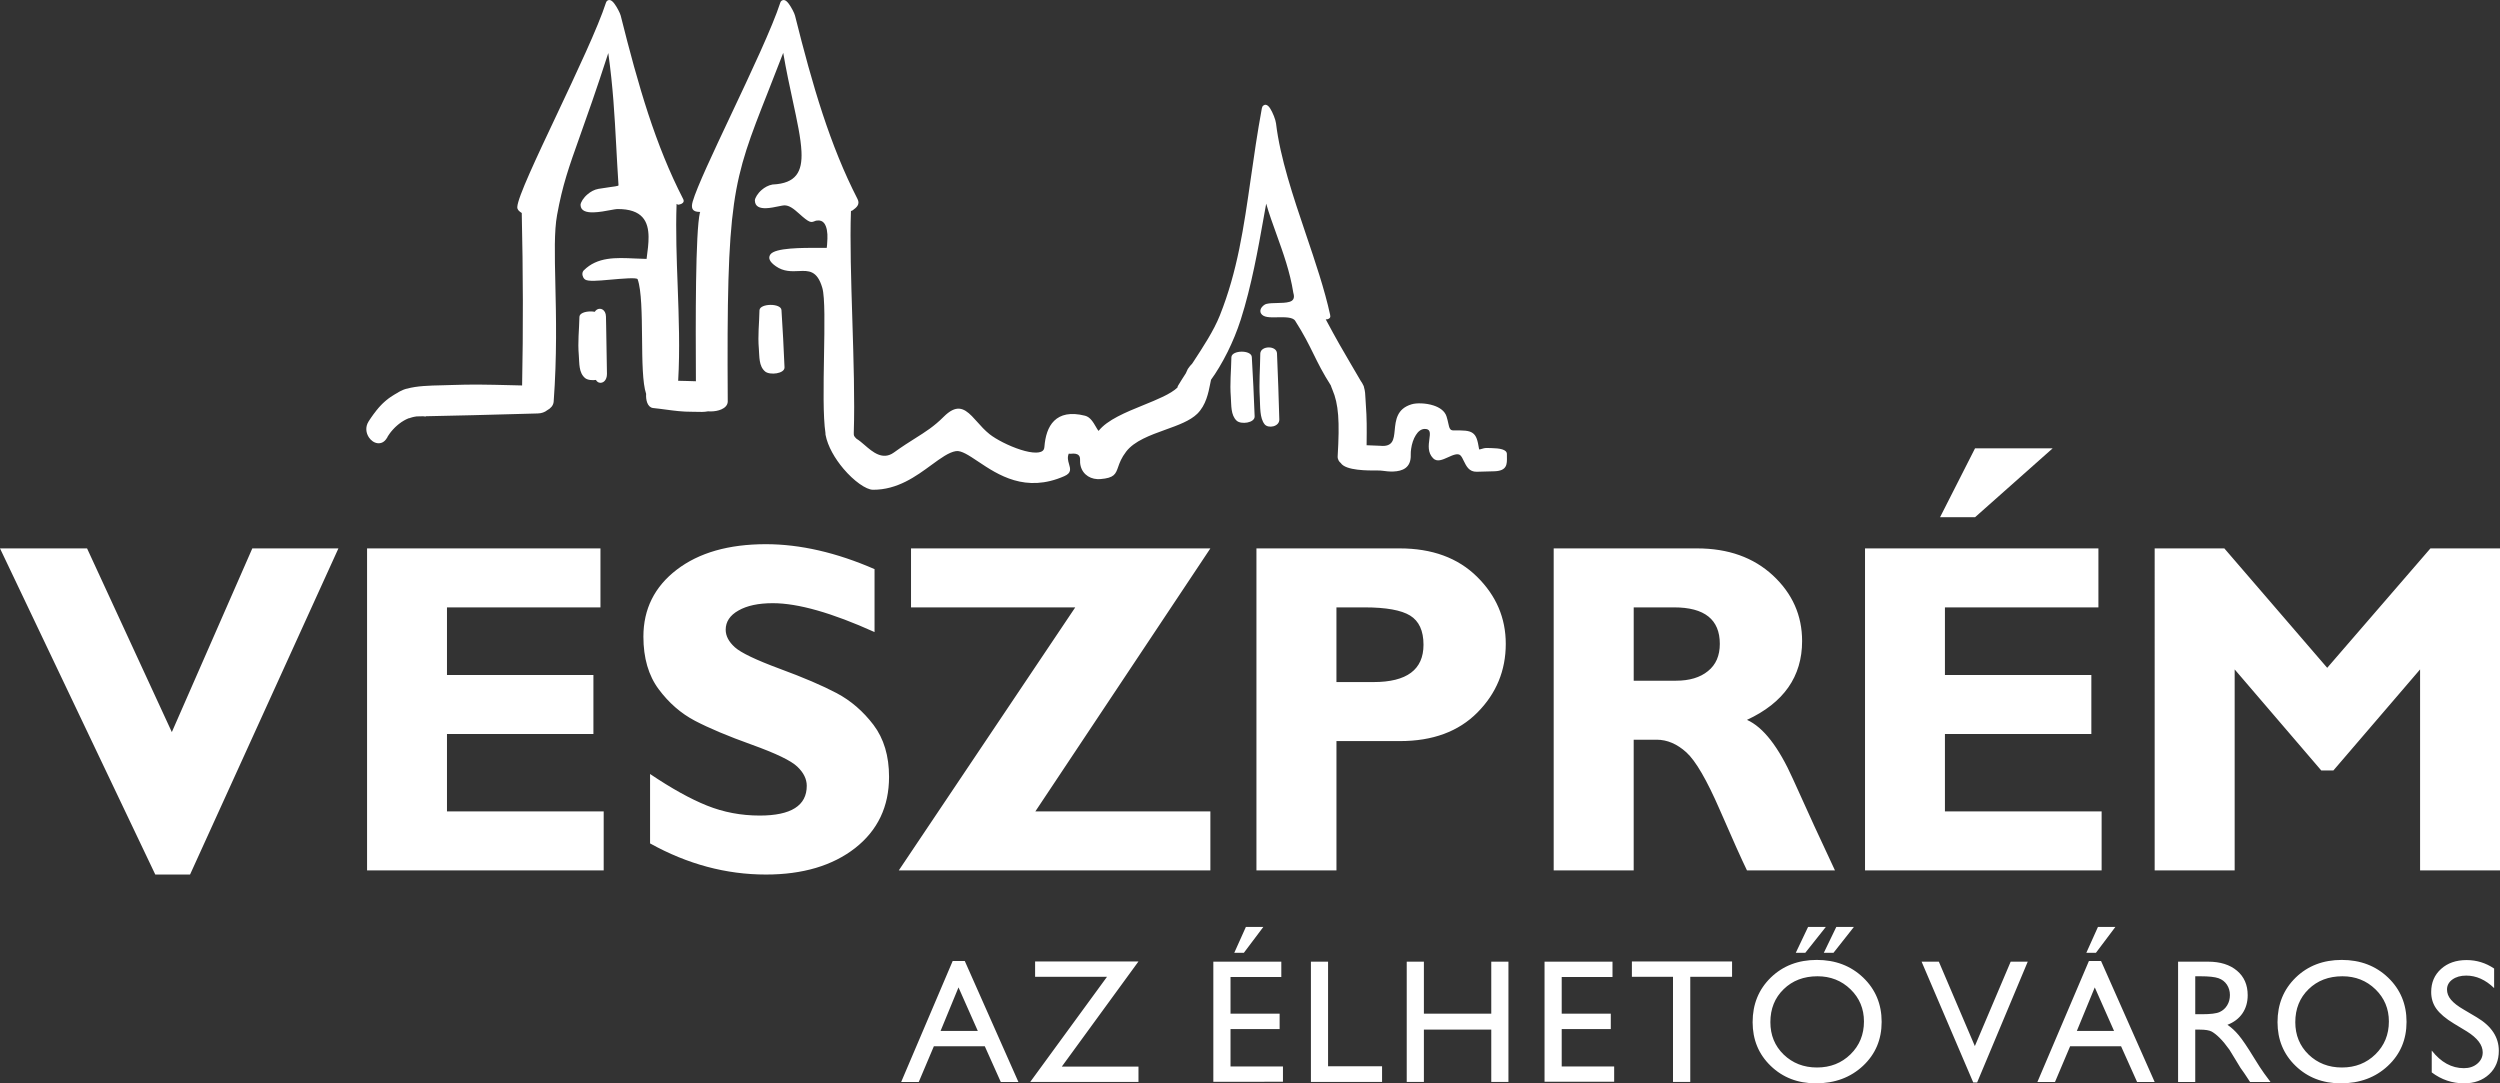
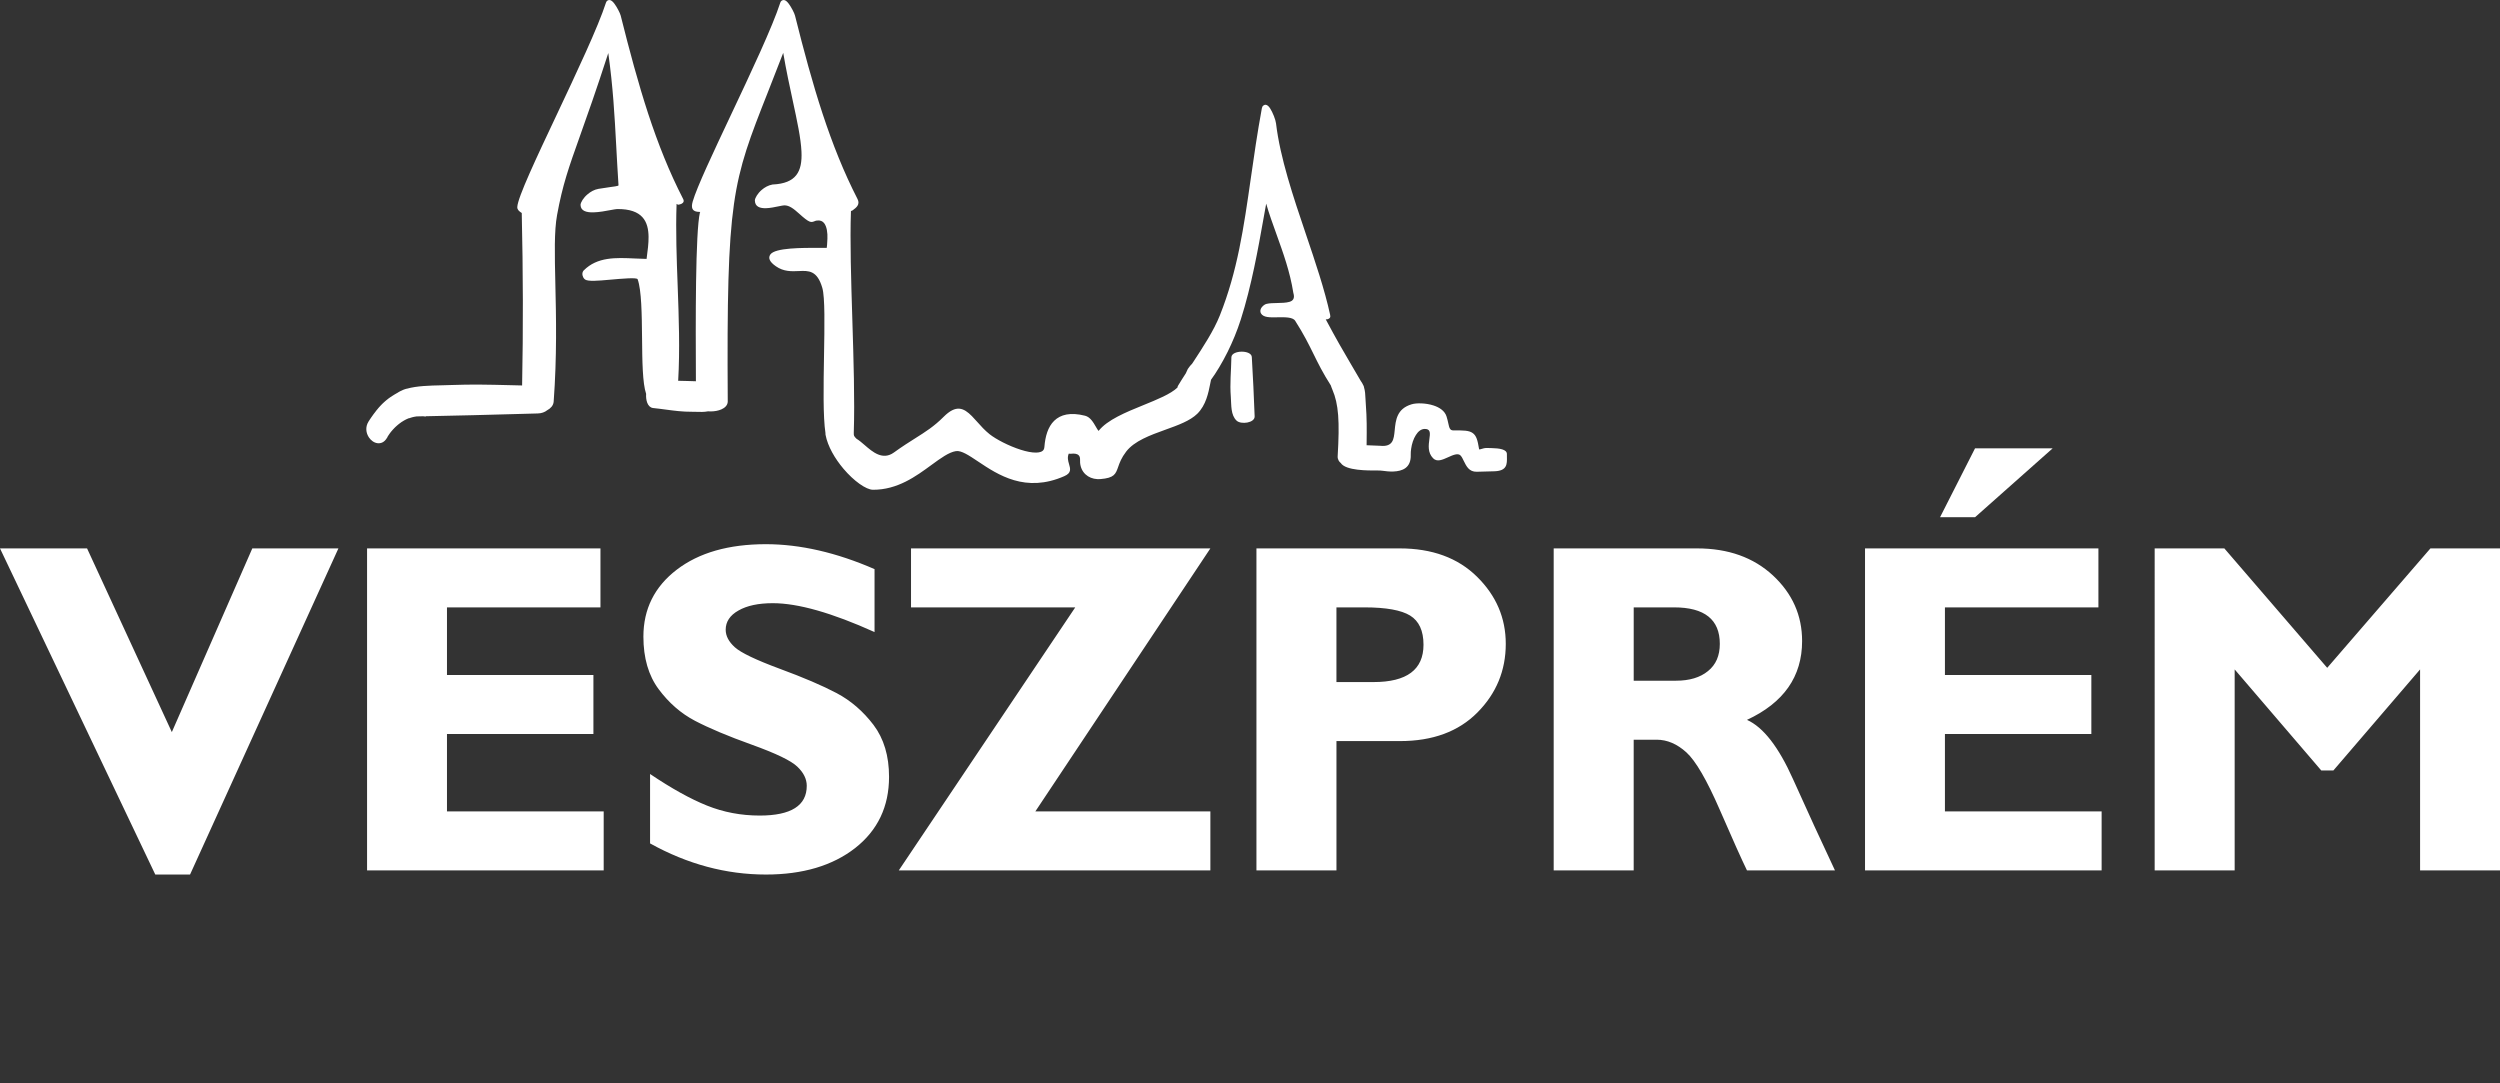
<svg xmlns="http://www.w3.org/2000/svg" version="1.1" id="Réteg_1" x="0px" y="0px" width="120px" height="52px" viewBox="0 0 120 52" enable-background="new 0 0 120 52" xml:space="preserve">
  <rect x="0" y="0" width="120" height="52" fill="#333333" stroke="none" />
  <g>
    <path fill="#FFFFFF" d="M111.706,32.056l4.954-5.732H120v15.456h-3.836v-9.648l-4.16,4.849h-0.584l-4.156-4.849v9.648h-3.84V26.323   h3.344L111.706,32.056z M98.529,21.519l-3.727,3.308h-1.68l1.68-3.308H98.529z M100.878,38.947v2.832H89.521V26.323h11.203v2.831   h-7.367v3.245h7.028v2.832h-7.028v3.716H100.878z M78.418,29.154v3.52h2.029c0.647,0,1.16-0.154,1.535-0.461   c0.381-0.305,0.569-0.739,0.569-1.309c0-1.164-0.73-1.75-2.195-1.75H78.418z M74.578,26.323h6.881c1.495,0,2.707,0.433,3.641,1.297   c0.935,0.87,1.401,1.92,1.401,3.151c0,1.703-0.882,2.964-2.647,3.783c0.78,0.349,1.519,1.295,2.211,2.845   c0.696,1.548,1.366,3.01,2.013,4.38h-4.224c-0.247-0.51-0.686-1.479-1.306-2.911c-0.621-1.428-1.156-2.349-1.601-2.753   s-0.922-0.609-1.427-0.609h-1.103v6.273h-3.84V26.323z M64.149,29.154v3.585h1.783c1.597,0,2.396-0.598,2.396-1.791   c0-0.673-0.215-1.137-0.642-1.401c-0.424-0.26-1.155-0.393-2.183-0.393H64.149z M60.309,26.323h6.871   c1.558,0,2.797,0.452,3.719,1.362c0.919,0.906,1.378,1.979,1.378,3.219c0,1.283-0.455,2.383-1.362,3.297s-2.146,1.371-3.711,1.371   h-3.054v6.207h-3.841V26.323z M58.098,26.323l-8.401,12.624h8.401v2.832H43.142l8.47-12.625h-7.883v-2.831H58.098z M41.978,27.318   v3.021c-2.045-0.922-3.671-1.386-4.883-1.386c-0.692,0-1.242,0.118-1.649,0.352c-0.41,0.23-0.613,0.54-0.613,0.922   c0,0.298,0.146,0.576,0.44,0.842c0.294,0.265,1.013,0.608,2.15,1.03c1.141,0.42,2.051,0.809,2.736,1.171   c0.685,0.362,1.272,0.873,1.769,1.525c0.497,0.658,0.746,1.49,0.746,2.493c0,1.428-0.543,2.568-1.627,3.419   c-1.084,0.845-2.514,1.271-4.283,1.271c-1.913,0-3.765-0.497-5.561-1.494v-3.332c1.031,0.694,1.942,1.2,2.736,1.518   c0.794,0.318,1.635,0.477,2.527,0.477c1.505,0,2.258-0.477,2.258-1.427c0-0.326-0.15-0.632-0.452-0.919   c-0.301-0.29-1.027-0.638-2.18-1.054c-1.147-0.41-2.06-0.797-2.732-1.148c-0.675-0.354-1.254-0.859-1.744-1.517   c-0.488-0.657-0.733-1.496-0.733-2.524c0-1.325,0.535-2.397,1.601-3.213c1.065-0.816,2.491-1.224,4.28-1.224   C38.408,26.122,40.147,26.521,41.978,27.318 M28.977,38.947v2.832H17.619V26.323h11.203v2.831h-7.367v3.245h7.029v2.832h-7.029   v3.716H28.977z M16.244,26.323L9.122,41.979H7.454L0,26.323h4.179l4.069,8.818l3.863-8.818H16.244z" />
-     <path fill="#FFFFFF" d="M118.412,49.51l-0.626-0.379c-0.394-0.238-0.672-0.477-0.84-0.709c-0.167-0.232-0.249-0.501-0.249-0.805   c0-0.455,0.158-0.824,0.473-1.107c0.313-0.284,0.723-0.427,1.226-0.427c0.481,0,0.921,0.136,1.322,0.407v0.938   c-0.414-0.401-0.861-0.6-1.339-0.6c-0.27,0-0.49,0.063-0.663,0.187c-0.173,0.125-0.26,0.287-0.26,0.481   c0,0.174,0.063,0.339,0.189,0.488c0.126,0.153,0.33,0.312,0.614,0.476l0.63,0.373c0.703,0.419,1.054,0.953,1.054,1.602   c0,0.465-0.152,0.84-0.463,1.13c-0.31,0.288-0.71,0.435-1.205,0.435c-0.567,0-1.086-0.175-1.552-0.525v-1.049   c0.443,0.564,0.958,0.846,1.544,0.846c0.258,0,0.474-0.071,0.645-0.217c0.172-0.145,0.258-0.326,0.258-0.543   C119.17,50.159,118.916,49.826,118.412,49.51 M112.436,46.861c-0.659,0-1.201,0.207-1.625,0.621   c-0.424,0.413-0.637,0.941-0.637,1.582c0,0.623,0.213,1.141,0.638,1.555c0.428,0.412,0.96,0.621,1.601,0.621   c0.642,0,1.179-0.212,1.608-0.633c0.43-0.422,0.645-0.946,0.645-1.577c0-0.61-0.215-1.125-0.645-1.543   C113.591,47.07,113.063,46.861,112.436,46.861 M112.403,46.076c0.89,0,1.631,0.282,2.224,0.847   c0.591,0.566,0.887,1.274,0.887,2.125c0,0.853-0.299,1.557-0.896,2.114C114.021,51.72,113.267,52,112.357,52   c-0.867,0-1.591-0.28-2.169-0.838s-0.867-1.258-0.867-2.098c0-0.863,0.292-1.575,0.874-2.142   C110.777,46.358,111.513,46.076,112.403,46.076 M105.618,46.861h-0.246v1.822h0.312c0.418,0,0.705-0.034,0.86-0.106   c0.156-0.072,0.274-0.179,0.362-0.325c0.088-0.144,0.13-0.309,0.13-0.493c0-0.183-0.049-0.348-0.144-0.494   c-0.098-0.147-0.232-0.251-0.407-0.312C106.312,46.893,106.022,46.861,105.618,46.861 M104.548,51.935v-5.775h1.441   c0.583,0,1.045,0.145,1.388,0.435c0.341,0.288,0.512,0.679,0.512,1.173c0,0.336-0.084,0.627-0.251,0.873   c-0.167,0.245-0.408,0.429-0.722,0.55c0.184,0.121,0.364,0.286,0.54,0.495c0.176,0.21,0.423,0.574,0.741,1.096   c0.201,0.328,0.361,0.575,0.482,0.74l0.306,0.414h-0.981l-0.252-0.382c-0.008-0.012-0.023-0.037-0.048-0.07l-0.161-0.227   l-0.256-0.422l-0.275-0.45c-0.17-0.237-0.326-0.427-0.468-0.566c-0.142-0.141-0.27-0.241-0.383-0.304   c-0.114-0.062-0.307-0.093-0.576-0.093h-0.213v2.514H104.548z M101.537,44.494l-0.931,1.239h-0.462l0.557-1.239H101.537z    M101.475,49.486l-0.926-2.091l-0.861,2.091H101.475z M100.268,46.127h0.582l2.574,5.808h-0.844l-0.768-1.713h-2.447l-0.725,1.713   h-0.845L100.268,46.127z M96.513,46.159h0.819l-2.43,5.8h-0.186l-2.48-5.8h0.828l1.729,4.054L96.513,46.159z M88.986,44.494   l-0.977,1.239h-0.465l0.598-1.239H88.986z M87.639,44.494l-0.984,1.239h-0.457l0.589-1.239H87.639z M87.24,46.861   c-0.659,0-1.201,0.207-1.625,0.621c-0.425,0.413-0.637,0.941-0.637,1.582c0,0.623,0.212,1.141,0.638,1.555   c0.428,0.412,0.96,0.621,1.6,0.621c0.642,0,1.179-0.212,1.609-0.633c0.43-0.422,0.645-0.946,0.645-1.577   c0-0.61-0.215-1.125-0.645-1.543C88.395,47.07,87.866,46.861,87.24,46.861 M87.208,46.076c0.89,0,1.631,0.282,2.224,0.847   c0.59,0.566,0.887,1.274,0.887,2.125c0,0.853-0.3,1.557-0.896,2.114C88.825,51.72,88.07,52,87.162,52   c-0.867,0-1.592-0.28-2.169-0.838c-0.579-0.558-0.867-1.258-0.867-2.098c0-0.863,0.291-1.575,0.873-2.142   C85.582,46.358,86.316,46.076,87.208,46.076 M78.331,46.15h4.808v0.736h-2.006v5.048h-0.829v-5.048h-1.973V46.15z M74.138,46.159   H77.4v0.736h-2.438v1.76h2.356v0.739h-2.356v1.795h2.518v0.736h-3.342V46.159z M71.581,46.159h0.824v5.775h-0.824v-2.514h-3.234   v2.514h-0.824v-5.775h0.824v2.496h3.234V46.159z M62.924,46.159h0.823v5.022h2.592v0.753h-3.415V46.159z M60.639,44.494   l-0.932,1.239h-0.461l0.556-1.239H60.639z M58.24,46.159h3.263v0.736h-2.438v1.76h2.357v0.739h-2.357v1.795h2.517v0.736H58.24   V46.159z M49.685,46.15h4.962l-3.681,5.048h3.681v0.736H49.45l3.687-5.048h-3.452V46.15z M46.935,49.486l-0.927-2.091l-0.861,2.091   H46.935z M45.729,46.127h0.58l2.575,5.808h-0.846l-0.767-1.713h-2.446L44.1,51.935h-0.844L45.729,46.127z" />
    <rect x="27.896" y="13.31" fill="#FFFFFF" width="0.001" height="0" />
    <path fill="#FFFFFF" d="M19.637,20.078l0.014-0.005l0,0l0.015-0.005l0.015-0.006l0.016-0.005l0.015-0.005l0,0l0.014-0.004h0.001   l0.016-0.006l0,0l0.016-0.005l0,0l0.014-0.003l0,0l0.018-0.005l0.015-0.005l0,0h0.001h0.001h0.001l0.012-0.003l0.015-0.003v-0.002   l0.01-0.001l0.021-0.005l0.012-0.002l0,0l0.02-0.004l0.016-0.002l0.016-0.003l0.017-0.003l0,0l0.014-0.002l0.019-0.003l0,0   l0.017-0.003h0.009l0.302-0.007l0.001,0.001h0.001l0,0l0.014,0.001h0.001h0.002l0.001,0.001h0.002v-0.001l0.005,0.001h0.001h0.001   l0.017,0.002l0.017,0.002l0.056,0.006l0.019-0.014c1.606-0.031,2.902-0.066,4.457-0.109l0.911-0.025   c0.093-0.002,0.176-0.018,0.249-0.044c0.075-0.025,0.141-0.063,0.197-0.107c0.085-0.045,0.158-0.103,0.213-0.169   c0.059-0.072,0.095-0.155,0.102-0.248c0.16-2.168,0.117-4.078,0.081-5.641c-0.032-1.417-0.059-2.547,0.082-3.313   c0.264-1.452,0.558-2.275,1.105-3.812c0.336-0.944,0.769-2.156,1.354-3.965c0.229,1.653,0.3,2.957,0.381,4.458   c0.032,0.585,0.064,1.2,0.108,1.865l0.001,0.006l0.001,0.007c0.005,0.031-0.025,0.042-0.156,0.063   c-0.059,0.01-0.133,0.02-0.221,0.031l0,0c-0.152,0.022-0.347,0.049-0.587,0.089c-0.201,0.035-0.38,0.139-0.52,0.259   C28,9.495,27.876,9.711,27.866,9.826V9.83v0.011c0.009,0.285,0.281,0.362,0.628,0.352c0.266-0.007,0.577-0.065,0.816-0.11   c0.146-0.026,0.265-0.049,0.313-0.049c1.227-0.012,1.501,0.607,1.508,1.335c0.004,0.317-0.043,0.661-0.086,0.985l-0.01,0.074   c-0.186-0.004-0.377-0.012-0.565-0.021c-0.909-0.042-1.797-0.083-2.45,0.572c-0.007,0.007-0.014,0.016-0.023,0.028l0,0   c-0.043,0.06-0.051,0.139-0.035,0.212c0.014,0.063,0.046,0.127,0.089,0.169h0.001c0.01,0.012,0.021,0.021,0.033,0.029l0,0   c0.145,0.101,0.633,0.059,1.165,0.011c0.628-0.055,1.324-0.117,1.357-0.024c0.188,0.527,0.2,1.686,0.212,2.818   c0.01,1.099,0.021,2.174,0.195,2.683c-0.01,0.15,0.007,0.303,0.051,0.421c0.052,0.14,0.141,0.237,0.273,0.258l0.007,0.001   c0.22,0.022,0.423,0.05,0.62,0.076c0.408,0.055,0.793,0.106,1.255,0.104c0.062,0,0.13,0.002,0.199,0.003   c0.186,0.007,0.38,0.013,0.565-0.024c0.044,0.003,0.089,0.005,0.137,0.004c0.178,0,0.36-0.034,0.502-0.096   c0.169-0.073,0.289-0.189,0.307-0.346c0.002-0.01,0.002-0.023,0.002-0.036c-0.061-9.807,0.211-10.495,1.934-14.864   c0.218-0.552,0.457-1.159,0.729-1.869c0.142,0.834,0.307,1.601,0.457,2.293c0.211,0.977,0.389,1.803,0.419,2.445   c0.047,0.974-0.263,1.527-1.375,1.581h-0.008L37.08,8.857c-0.2,0.035-0.379,0.138-0.519,0.259   c-0.194,0.167-0.319,0.383-0.327,0.499l-0.001,0.004l0.001,0.01c0.008,0.294,0.242,0.373,0.538,0.365   c0.195-0.006,0.415-0.052,0.598-0.09c0.123-0.024,0.227-0.047,0.276-0.047c0.119-0.001,0.23,0.039,0.34,0.105   c0.117,0.07,0.237,0.172,0.363,0.285c0.513,0.465,0.578,0.438,0.753,0.37c0.028-0.013,0.063-0.025,0.11-0.031   c0.163-0.022,0.273,0.032,0.348,0.127c0.064,0.083,0.105,0.198,0.13,0.324c0.026,0.137,0.032,0.282,0.026,0.421   c-0.009,0.22-0.023,0.399-0.032,0.44c-0.091,0-0.189,0-0.294,0c-0.885-0.004-2.187-0.009-2.414,0.319   c-0.11,0.159-0.049,0.346,0.266,0.564c0.377,0.264,0.756,0.246,1.108,0.23c0.463-0.02,0.876-0.039,1.121,0.807   c0.131,0.447,0.107,1.817,0.082,3.261c-0.024,1.424-0.051,2.918,0.07,3.714l-0.001,0.006c-0.002,0.02-0.001,0.041,0.003,0.063   v0.002c0.105,0.566,0.458,1.159,0.863,1.638c0.495,0.585,1.085,1.006,1.415,1.007c1.179,0.004,2.068-0.649,2.807-1.191   c0.447-0.327,0.836-0.611,1.175-0.664c0.258-0.04,0.617,0.2,1.063,0.498c0.956,0.64,2.278,1.522,4.138,0.704   c0.352-0.154,0.297-0.346,0.223-0.598c-0.039-0.136-0.086-0.3-0.01-0.481c0.004-0.01,0.046,0.012,0.123,0.002   c0.061-0.008,0.131-0.01,0.197,0.001c0.057,0.011,0.11,0.03,0.149,0.065c0.05,0.043,0.081,0.116,0.075,0.234   c-0.002,0.047-0.002,0.094,0.002,0.135c0.02,0.23,0.113,0.42,0.262,0.557c0.146,0.135,0.344,0.216,0.568,0.227   c0.049,0.003,0.098,0.003,0.146-0.002c0.664-0.055,0.729-0.234,0.856-0.598c0.064-0.181,0.147-0.418,0.378-0.72   c0.395-0.515,1.159-0.79,1.881-1.051c0.608-0.218,1.188-0.427,1.535-0.768c0.417-0.412,0.533-1.004,0.618-1.434   c0.013-0.071,0.026-0.138,0.04-0.196c0.246-0.337,0.529-0.801,0.799-1.342c0.23-0.466,0.451-0.992,0.629-1.548   c0.516-1.612,0.844-3.459,1.08-4.787c0.05-0.286,0.098-0.55,0.14-0.778c0.136,0.48,0.313,0.97,0.495,1.473   c0.315,0.877,0.65,1.801,0.807,2.804l0.002,0.01l0.002,0.007c0.077,0.258-0.023,0.371-0.188,0.42s-0.39,0.053-0.6,0.057   c-0.185,0.004-0.359,0.007-0.492,0.039c-0.032,0.006-0.063,0.02-0.095,0.037c-0.058,0.033-0.112,0.082-0.15,0.136   c-0.048,0.068-0.072,0.146-0.055,0.226c0.006,0.02,0.013,0.039,0.023,0.059c0.115,0.203,0.435,0.196,0.789,0.188   c0.348-0.006,0.736-0.015,0.853,0.167c0.42,0.658,0.651,1.129,0.88,1.593c0.223,0.454,0.443,0.901,0.831,1.51   c0.009,0.029,0.02,0.058,0.03,0.088c0.014,0.035,0.027,0.071,0.045,0.113c0.151,0.349,0.238,0.729,0.277,1.228   c0.039,0.508,0.026,1.135-0.023,1.973c-0.004,0.071,0.012,0.137,0.042,0.195c0.025,0.051,0.063,0.093,0.109,0.13   c0.238,0.367,1.314,0.359,1.743,0.356c0.063,0,0.111,0,0.139,0.002c0.027,0,0.074,0.006,0.132,0.013   c0.132,0.018,0.318,0.042,0.508,0.034c0.427-0.015,0.858-0.169,0.835-0.805c-0.002-0.088,0.004-0.187,0.02-0.29   c0.032-0.229,0.107-0.471,0.227-0.656c0.105-0.169,0.246-0.288,0.417-0.292c0.024-0.002,0.05,0,0.078,0.004   c0.214,0.031,0.187,0.236,0.153,0.477c-0.04,0.308-0.087,0.654,0.178,0.926c0.188,0.192,0.445,0.076,0.721-0.049   c0.229-0.104,0.476-0.215,0.599-0.081c0.057,0.06,0.104,0.157,0.152,0.259c0.127,0.259,0.257,0.527,0.624,0.519l0.852-0.023h0.002   c0.605-0.022,0.6-0.346,0.593-0.688c-0.001-0.044-0.002-0.088-0.001-0.131c0.007-0.238-0.361-0.285-0.748-0.294   c-0.07-0.003-0.146-0.003-0.217-0.005c-0.204-0.002-0.36,0.111-0.37,0.054c-0.071-0.427-0.126-0.646-0.313-0.775   c-0.18-0.124-0.438-0.125-0.927-0.123c-0.163,0.001-0.192-0.129-0.237-0.337c-0.022-0.102-0.048-0.215-0.087-0.338   c-0.085-0.261-0.334-0.427-0.621-0.521c-0.372-0.122-0.824-0.126-1.05-0.058c-0.716,0.212-0.77,0.764-0.817,1.262   c-0.042,0.416-0.077,0.786-0.677,0.732l-0.006-0.001l-0.664-0.027l0.001-0.147c0.007-0.606,0.013-1.153-0.039-1.818   c-0.009-0.104-0.013-0.188-0.016-0.267c-0.009-0.203-0.017-0.373-0.07-0.544c-0.001-0.008-0.001-0.015-0.002-0.021   c-0.004-0.021-0.011-0.041-0.021-0.059l-0.015-0.027c-0.016-0.036-0.033-0.07-0.053-0.104c-0.022-0.037-0.046-0.073-0.071-0.108   c-0.172-0.297-0.338-0.578-0.485-0.829c-0.396-0.675-0.651-1.109-1.191-2.119c0.033,0.003,0.064,0.002,0.096-0.008   c0.097-0.028,0.148-0.089,0.115-0.212c-0.264-1.209-0.709-2.527-1.162-3.865c-0.613-1.813-1.238-3.665-1.435-5.321   c-0.021-0.18-0.159-0.524-0.278-0.712c-0.034-0.053-0.069-0.097-0.102-0.125c-0.076-0.066-0.151-0.078-0.226-0.02   c-0.038,0.026-0.063,0.071-0.074,0.132c-0.221,1.205-0.381,2.315-0.531,3.368c-0.34,2.371-0.64,4.453-1.485,6.574   c-0.296,0.741-0.791,1.493-1.297,2.267l-0.044,0.065c-0.017,0.015-0.033,0.029-0.048,0.046c-0.02,0.021-0.039,0.044-0.059,0.071   c-0.047,0.068-0.063,0.086-0.069,0.094c-0.009,0.011-0.012,0.016-0.021,0.029l0,0c-0.006,0.011-0.008,0.016-0.012,0.025   c-0.005,0.014-0.02,0.05-0.083,0.182c-0.063,0.098-0.126,0.196-0.187,0.291c-0.059,0.095-0.121,0.195-0.187,0.304   c-0.018,0.029-0.027,0.06-0.028,0.089c-0.325,0.311-0.967,0.572-1.636,0.844c-0.844,0.343-1.729,0.704-2.151,1.238   c-0.035-0.037-0.08-0.114-0.129-0.199c-0.124-0.214-0.271-0.469-0.521-0.531c-0.706-0.178-1.175-0.055-1.48,0.243   c-0.301,0.293-0.431,0.751-0.47,1.256c-0.003,0.049-0.015,0.089-0.031,0.121c-0.054,0.103-0.187,0.147-0.362,0.15   c-0.207,0.005-0.469-0.049-0.742-0.136c-0.573-0.181-1.188-0.503-1.497-0.748c-0.23-0.183-0.421-0.397-0.594-0.592   c-0.087-0.097-0.169-0.189-0.255-0.276c-0.396-0.398-0.76-0.563-1.359,0.038c-0.459,0.459-0.861,0.712-1.354,1.023   c-0.298,0.188-0.629,0.397-1.029,0.686c-0.54,0.391-1.021-0.023-1.409-0.36c-0.137-0.116-0.263-0.227-0.385-0.298   c-0.063-0.061-0.099-0.102-0.116-0.139c-0.016-0.034-0.019-0.079-0.017-0.146c0.051-1.574-0.01-3.521-0.069-5.441   c-0.059-1.888-0.117-3.749-0.067-5.198c0-0.019,0.039-0.011,0.084-0.044c0.166-0.122,0.37-0.272,0.232-0.541   c-0.659-1.285-1.196-2.636-1.676-4.091C39.004,4,38.584,2.441,38.16,0.747c-0.031-0.122-0.181-0.411-0.307-0.577   c-0.038-0.049-0.076-0.092-0.111-0.118c-0.074-0.058-0.149-0.07-0.22-0.021c-0.032,0.021-0.056,0.053-0.068,0.096   c-0.377,1.167-1.412,3.361-2.365,5.38c-0.853,1.81-1.642,3.479-1.84,4.168c-0.093,0.323,0.007,0.433,0.158,0.476l0,0   c0.051,0.015,0.1,0.016,0.147,0.019c0.027,0.001,0.053,0.002,0.071,0.006c0.013,0.003-0.024-0.001-0.027,0.014   c-0.11,0.466-0.163,1.768-0.187,3.338c-0.021,1.514-0.017,3.278-0.008,4.772c-0.146-0.005-0.289-0.01-0.433-0.013   c-0.138-0.003-0.277-0.007-0.418-0.01c0.087-1.512,0.031-3.029-0.024-4.548c-0.049-1.311-0.098-2.622-0.053-3.929   c0.002-0.042,0.042,0.034,0.081,0.026c0.057-0.011,0.109-0.02,0.154-0.043c0.097-0.051,0.138-0.123,0.079-0.236   c-0.66-1.283-1.198-2.635-1.676-4.089C30.636,4,30.217,2.441,29.793,0.747c-0.031-0.122-0.181-0.411-0.307-0.577   c-0.038-0.049-0.076-0.092-0.111-0.118c-0.074-0.058-0.149-0.07-0.221-0.021c-0.031,0.021-0.055,0.053-0.067,0.096   c-0.377,1.168-1.413,3.361-2.365,5.381c-0.977,2.07-1.868,3.958-1.892,4.424c-0.006,0.129,0.076,0.191,0.158,0.254   c0.027,0.021,0.055,0.031,0.056,0.037c0.031,1.402,0.05,2.804,0.053,4.205c0.003,1.356-0.009,2.715-0.036,4.074   c-0.221-0.005-0.44-0.012-0.656-0.016c-0.902-0.022-1.754-0.043-2.754-0.005c-0.148,0.006-0.297,0.009-0.449,0.013   c-0.578,0.013-1.189,0.027-1.67,0.163l0,0h-0.002l0,0l-0.011,0.001h-0.003l-0.014,0.004l-0.003,0.001h-0.001h-0.002l-0.002,0.002   h-0.001h-0.001l-0.003,0.001h-0.002l-0.008,0.002h-0.001l-0.003,0.002h-0.001l-0.003,0.001h-0.001h-0.004v0.002h-0.002h-0.001   h-0.002l-0.003,0.001h-0.002l-0.001,0.002l-0.006,0.002h-0.001h-0.003h-0.001l-0.003,0.001l-0.001,0.001l-0.006,0.002l0,0l0,0   l-0.004,0.001l-0.001,0.001H19.43h-0.003l-0.001,0.002l-0.014,0.004h-0.001l-0.002,0.001l-0.001,0.001h-0.001l-0.003,0.002h-0.001   L19.4,18.694l-0.01,0.003h-0.002L19.385,18.7l-0.007,0.002h-0.001l-0.004,0.004h-0.001h-0.003v0.002h-0.002l-0.006,0.001l0,0   l-0.017,0.007v0.001h-0.003l-0.002,0.002h-0.001l-0.004,0.002l0,0l-0.016,0.008h-0.002l-0.002,0.001h-0.002l-0.003,0.003H19.31   l-0.012,0.005l-0.001,0.001l-0.005,0.002l-0.001,0.001c-0.022,0.009-0.043,0.02-0.065,0.029c-0.023,0.011-0.044,0.022-0.064,0.033   c-0.012,0.007-0.023,0.014-0.035,0.021c-0.009,0.005-0.018,0.011-0.025,0.016l-0.034,0.021h-0.001l-0.014,0.008l-0.007,0.003   l-0.015,0.009v0.001l-0.005,0.003l0,0l-0.016,0.008l0,0l-0.004,0.003l-0.018,0.009v0.001l-0.003,0.002l-0.019,0.01v0.001   l-0.002,0.002v-0.001l-0.018,0.011l-0.001,0.002h-0.002h-0.001l-0.003,0.001l-0.036,0.022l-0.003,0.002l-0.003,0.003l-0.015,0.01   l0,0h-0.001l-0.02,0.012v0.001h-0.002l-0.019,0.012l0,0l-0.001,0.002H18.84l-0.018,0.011l0,0l-0.02,0.015h-0.001l-0.004,0.001   v0.001l-0.017,0.011H18.78l-0.001,0.001l0,0l-0.016,0.011v0.001L18.76,19.05l-0.001,0.001l-0.017,0.011l0,0l-0.003,0.002   l-0.001,0.001l-0.013,0.008l-0.006,0.005l0,0l-0.007,0.005l-0.002,0.001l-0.006,0.004l-0.012,0.008v0.001l-0.01,0.007v0.001   l-0.01,0.008h-0.002L18.66,19.12l-0.006,0.004v0.001l-0.015,0.01l-0.001,0.001l-0.008,0.006l-0.013,0.012h-0.001l-0.007,0.005   v0.001l-0.014,0.011h-0.001l-0.007,0.007l0,0l-0.013,0.009h-0.001l-0.008,0.007l-0.001,0.001l-0.014,0.012l0,0l-0.007,0.004l0,0   l-0.013,0.013h-0.001l-0.007,0.007h-0.001L18.51,19.24l-0.002,0.002l-0.003,0.002l-0.019,0.016v0.001l-0.001,0.001l-0.018,0.015   l-0.001,0.002l-0.009,0.008h-0.001l-0.014,0.013L18.441,19.3l-0.001,0.001h0.001l-0.019,0.018h-0.002l-0.021,0.02l-0.004,0.004   h-0.001l-0.015,0.016h-0.002l-0.002,0.002l-0.02,0.021l-0.002,0.001l0,0l-0.021,0.021l-0.001,0.001l0,0v0.001l-0.021,0.02   l-0.001,0.002l-0.018,0.019l-0.003,0.003l-0.002,0.002l-0.002,0.002l-0.02,0.02v0.001l-0.003,0.003l0,0l-0.019,0.021l-0.001,0.001   l-0.017,0.018l-0.007,0.008l-0.001,0.001l-0.015,0.016l-0.008,0.008v0.002l-0.012,0.013l-0.012,0.013l-0.001,0.001l-0.012,0.014   L18.151,19.6v0.002l-0.011,0.013l0,0l-0.013,0.016h-0.001l-0.01,0.013l-0.013,0.014l0,0l-0.012,0.014v0.001l-0.012,0.014v0.001   l-0.013,0.016l-0.001,0.002l-0.009,0.01h-0.001l-0.012,0.016l0,0l-0.015,0.02H18.03l-0.006,0.008v0.001l-0.015,0.019l0,0   l-0.014,0.018l-0.001,0.001l-0.008,0.009v0.002l-0.017,0.021l0,0l-0.008,0.01l0,0l-0.016,0.021v0.001l-0.01,0.013v0.001   l-0.014,0.017l-0.011,0.016h-0.001l-0.014,0.02v0.002l-0.01,0.014l-0.015,0.02h-0.001l-0.01,0.016l-0.014,0.02l0,0l-0.003,0.004   l-0.001,0.001l-0.02,0.027v0.001l-0.004,0.006l-0.01,0.015l-0.014,0.021l-0.001,0.002l-0.007,0.008l-0.02,0.03v0.001l-0.023,0.034   l0,0l-0.001,0.003h-0.001l-0.023,0.038l-0.002,0.001l0,0l-0.025,0.039v0.001c-0.167,0.263-0.121,0.555,0.018,0.762   c0.048,0.072,0.108,0.135,0.176,0.182c0.07,0.051,0.148,0.083,0.229,0.095c0.171,0.023,0.343-0.046,0.464-0.258v0.002l0.007-0.013   l0.008-0.011l0.008-0.014V20.97l0.005-0.011l0.009-0.012l0.01-0.016v-0.001l0.006-0.009l0.01-0.014l0.007-0.012h0.001l0.013-0.021   h-0.001l0.003-0.003h0.001l0,0l0.016-0.023l0.001-0.004l0,0l0.004-0.004l0.001-0.001l0.013-0.019l0,0l0.005-0.008l0,0l0.012-0.016   l0,0l0.008-0.01l0.012-0.018l0,0l0.004-0.004l0,0l0.016-0.021l0.004-0.006l0.003-0.001l0.017-0.024l0.019-0.021h0.001l0,0   l0.008-0.01l0.013-0.016l0.009-0.01l0.011-0.013l0,0l0.009-0.011l0,0l0.015-0.016l0,0l0.006-0.006l0,0l0.009-0.011l0.012-0.012l0,0   l0,0l0.002-0.001l0.021-0.022l0.005-0.007v-0.001l0.015-0.015l0.01-0.009l0.014-0.013l0.008-0.009l0.013-0.013l0.011-0.01l0,0   l0.018-0.018l0.005-0.003c0.017-0.017,0.021-0.021,0.023-0.021c0.003-0.004,0.011-0.011,0.023-0.021v0.001l0.008-0.008l0.017-0.013   l0,0l0.009-0.009l0,0l0.014-0.012l0,0l0.012-0.009l0.017-0.013v-0.001l0.006-0.006l0,0l0.021-0.016l0.006-0.004l0.002-0.001v0.001   l0.023-0.019l0.009-0.007l0,0l0.015-0.011l0,0l0.012-0.008v0.001l0.017-0.013l0.009-0.007l0.015-0.011l0.014-0.009l0.015-0.008   l0.012-0.008v-0.001l0.012-0.007l0,0l0.015-0.008l0,0l0.003-0.003l0.022-0.013l0,0l0.01-0.007h0.001l0.018-0.011l0.012-0.006   l0.015-0.008l0,0l0.013-0.008l0.017-0.008l0.012-0.007l0,0l0.021-0.011l0.005-0.002l0,0l0.008-0.004l0.022-0.011v-0.001   l0.009-0.004l0.019-0.007l0.013-0.006l0,0l0.016-0.007l0,0l0.016-0.006l0.015-0.006l0,0l0.013-0.007v0.001l0.02-0.008   L19.637,20.078z" />
-     <path fill="#FFFFFF" d="M28.74,18.36c-0.066-0.026-0.122-0.081-0.156-0.167c-0.091-0.234-0.097-0.597-0.102-0.932   c-0.001-0.067-0.003-0.134-0.004-0.201c-0.013-0.449-0.006-0.832,0-1.237c0.004-0.199,0.008-0.403,0.009-0.622v-0.003   c0.004-0.168,0.075-0.282,0.164-0.337c0.042-0.027,0.089-0.039,0.138-0.04s0.096,0.013,0.139,0.04   c0.087,0.055,0.155,0.166,0.158,0.334l0.009,0.436c0.016,0.793,0.028,1.438,0.039,2.316c0.001,0.153-0.047,0.27-0.114,0.34   c-0.037,0.039-0.08,0.066-0.126,0.078C28.842,18.381,28.79,18.38,28.74,18.36" />
-     <path fill="#FFFFFF" d="M28.084,18.147c-0.312-0.26-0.27-0.718-0.301-1.09c-0.057-0.668,0.016-1.187,0.03-1.856   c0.024-0.331,1.034-0.34,1.054-0.003c0.061,1.01,0.107,1.721,0.146,2.75C29.025,18.252,28.311,18.337,28.084,18.147" />
-     <path fill="#FFFFFF" d="M36.727,17.833c-0.311-0.261-0.27-0.718-0.302-1.09c-0.056-0.668,0.018-1.188,0.03-1.855   c0.024-0.332,1.035-0.342,1.056-0.004c0.061,1.009,0.106,1.72,0.146,2.75C37.667,17.938,36.953,18.021,36.727,17.833" />
    <path fill="#FFFFFF" d="M59.359,20.193c-0.289-0.27-0.251-0.743-0.279-1.129c-0.053-0.691,0.016-1.229,0.027-1.922   c0.023-0.344,0.962-0.353,0.98-0.004c0.057,1.045,0.099,1.78,0.136,2.848C60.233,20.301,59.57,20.389,59.359,20.193" />
-     <path fill="#FFFFFF" d="M60.7,20.364c-0.237-0.3-0.206-0.827-0.229-1.257c-0.043-0.77,0.013-1.367,0.023-2.139   c0.019-0.383,0.786-0.393,0.802-0.005c0.046,1.163,0.081,1.983,0.111,3.171C61.416,20.483,60.873,20.583,60.7,20.364" />
  </g>
</svg>